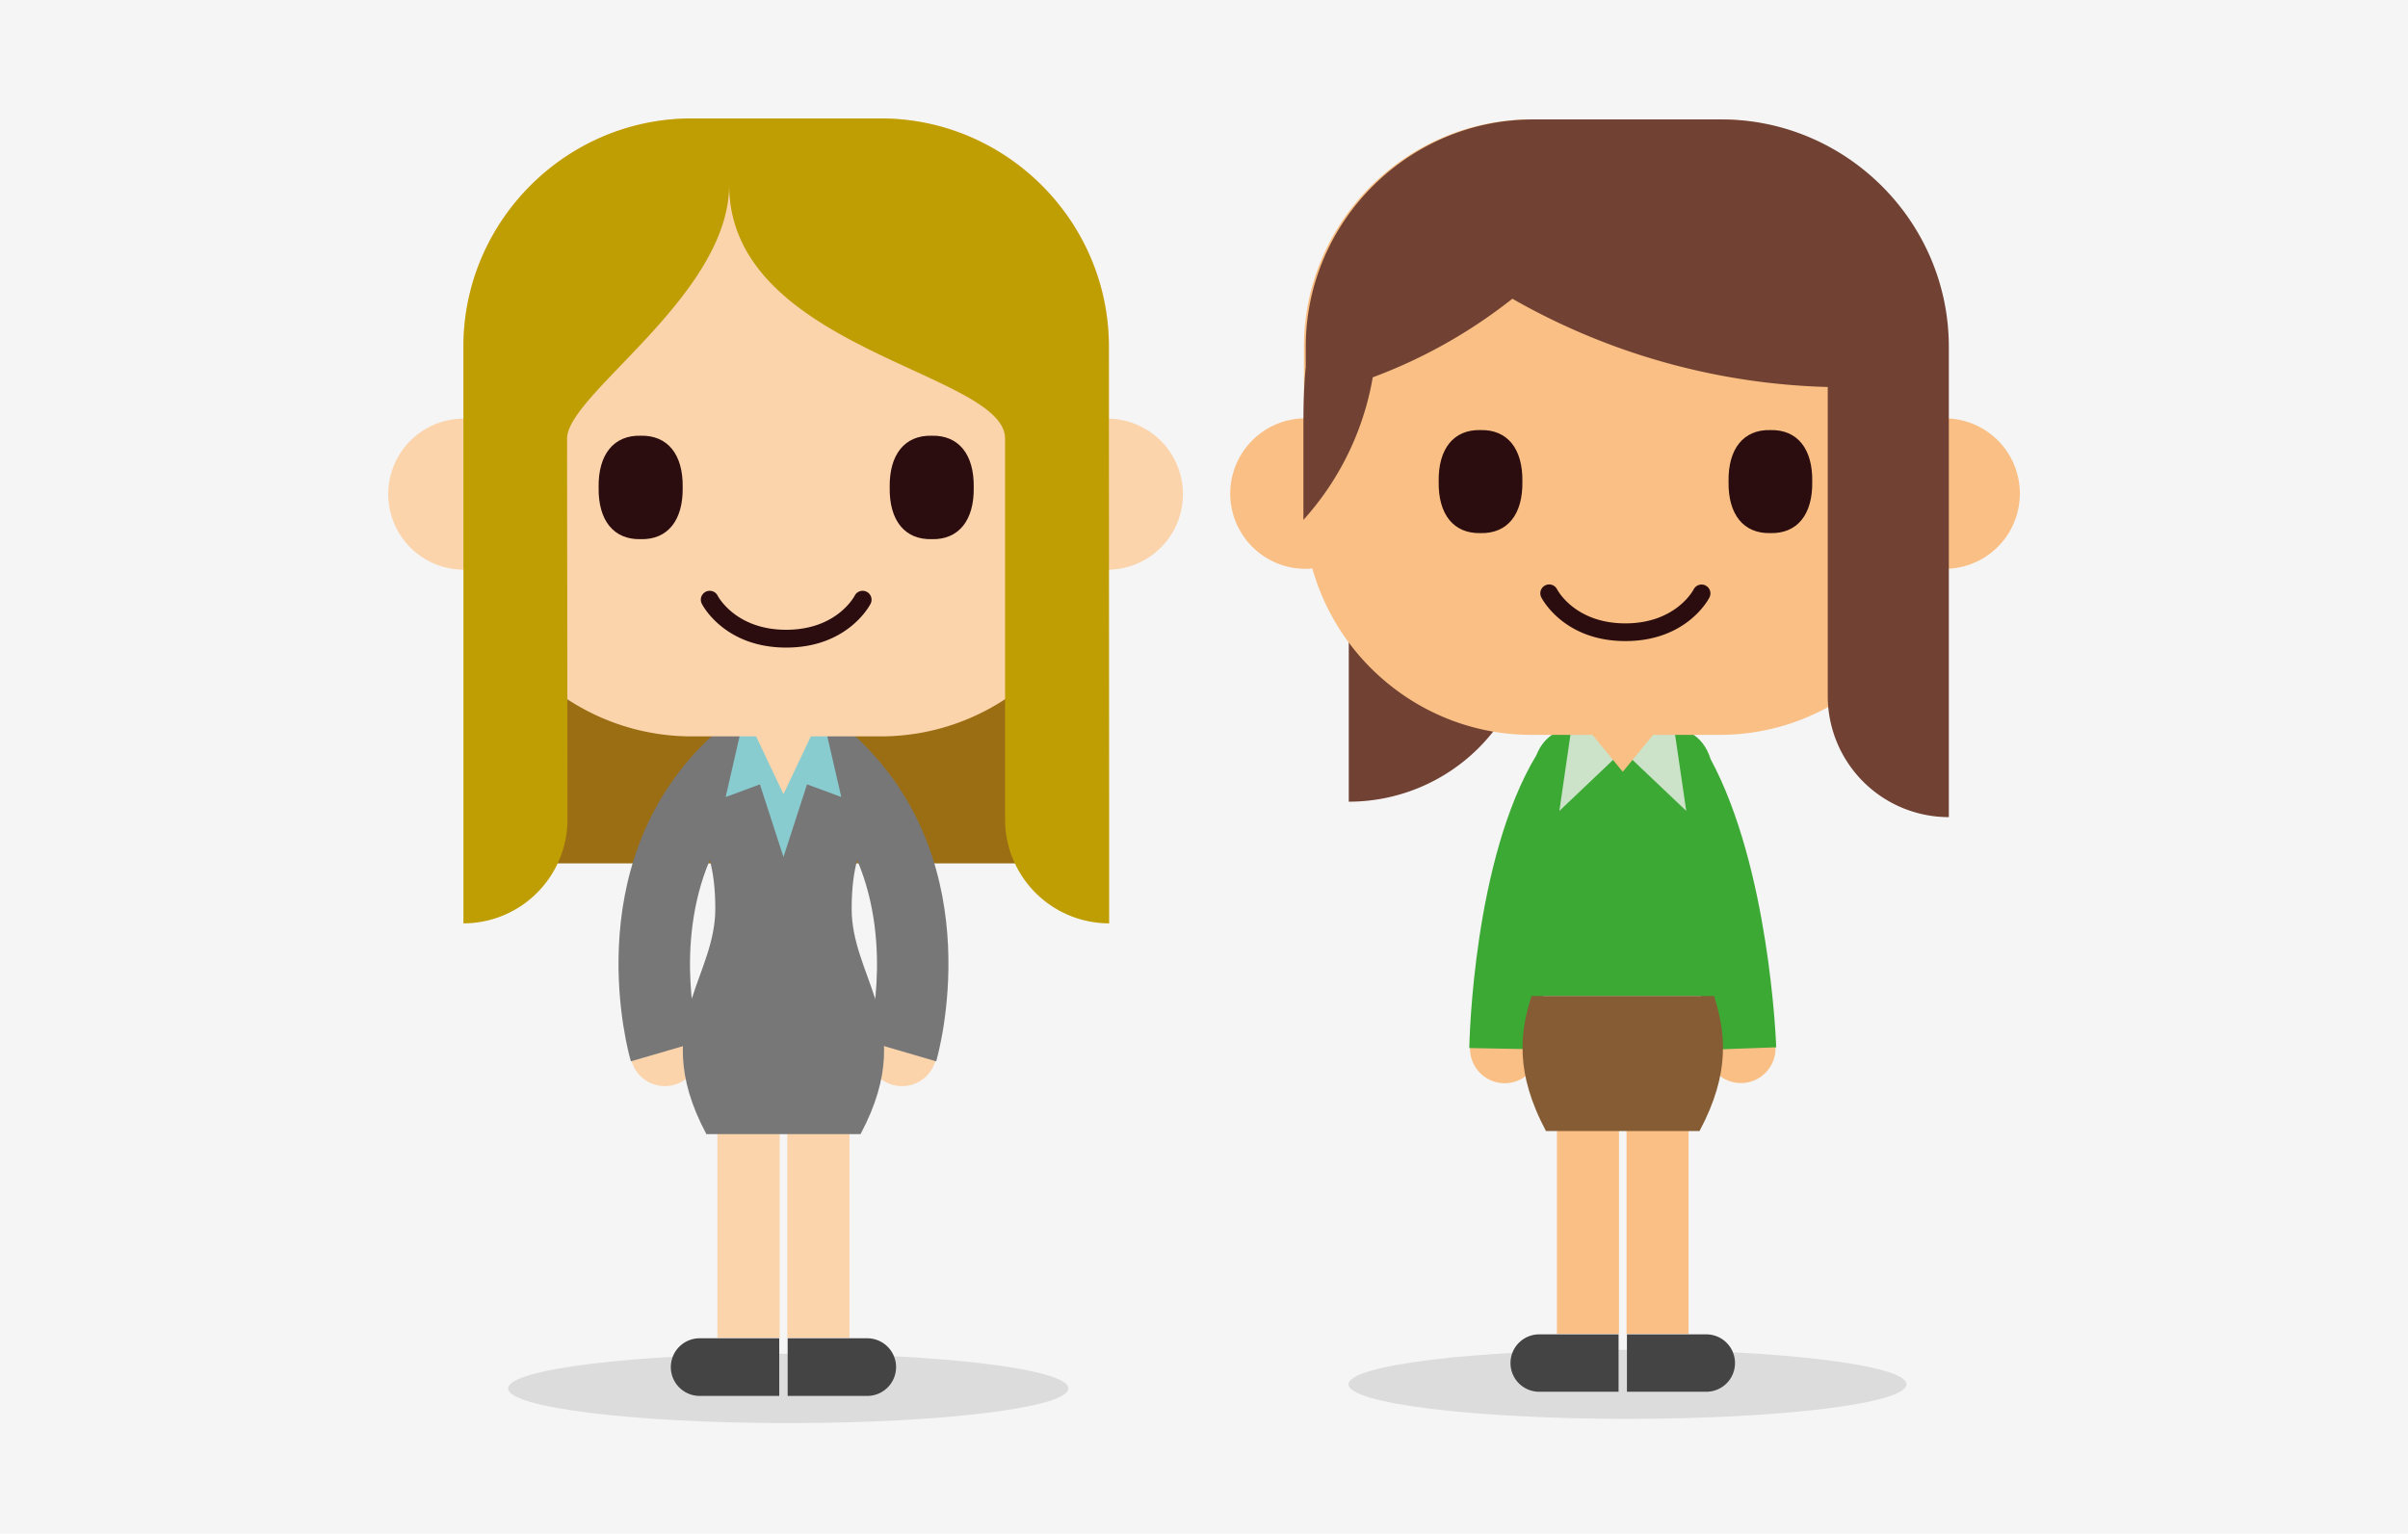
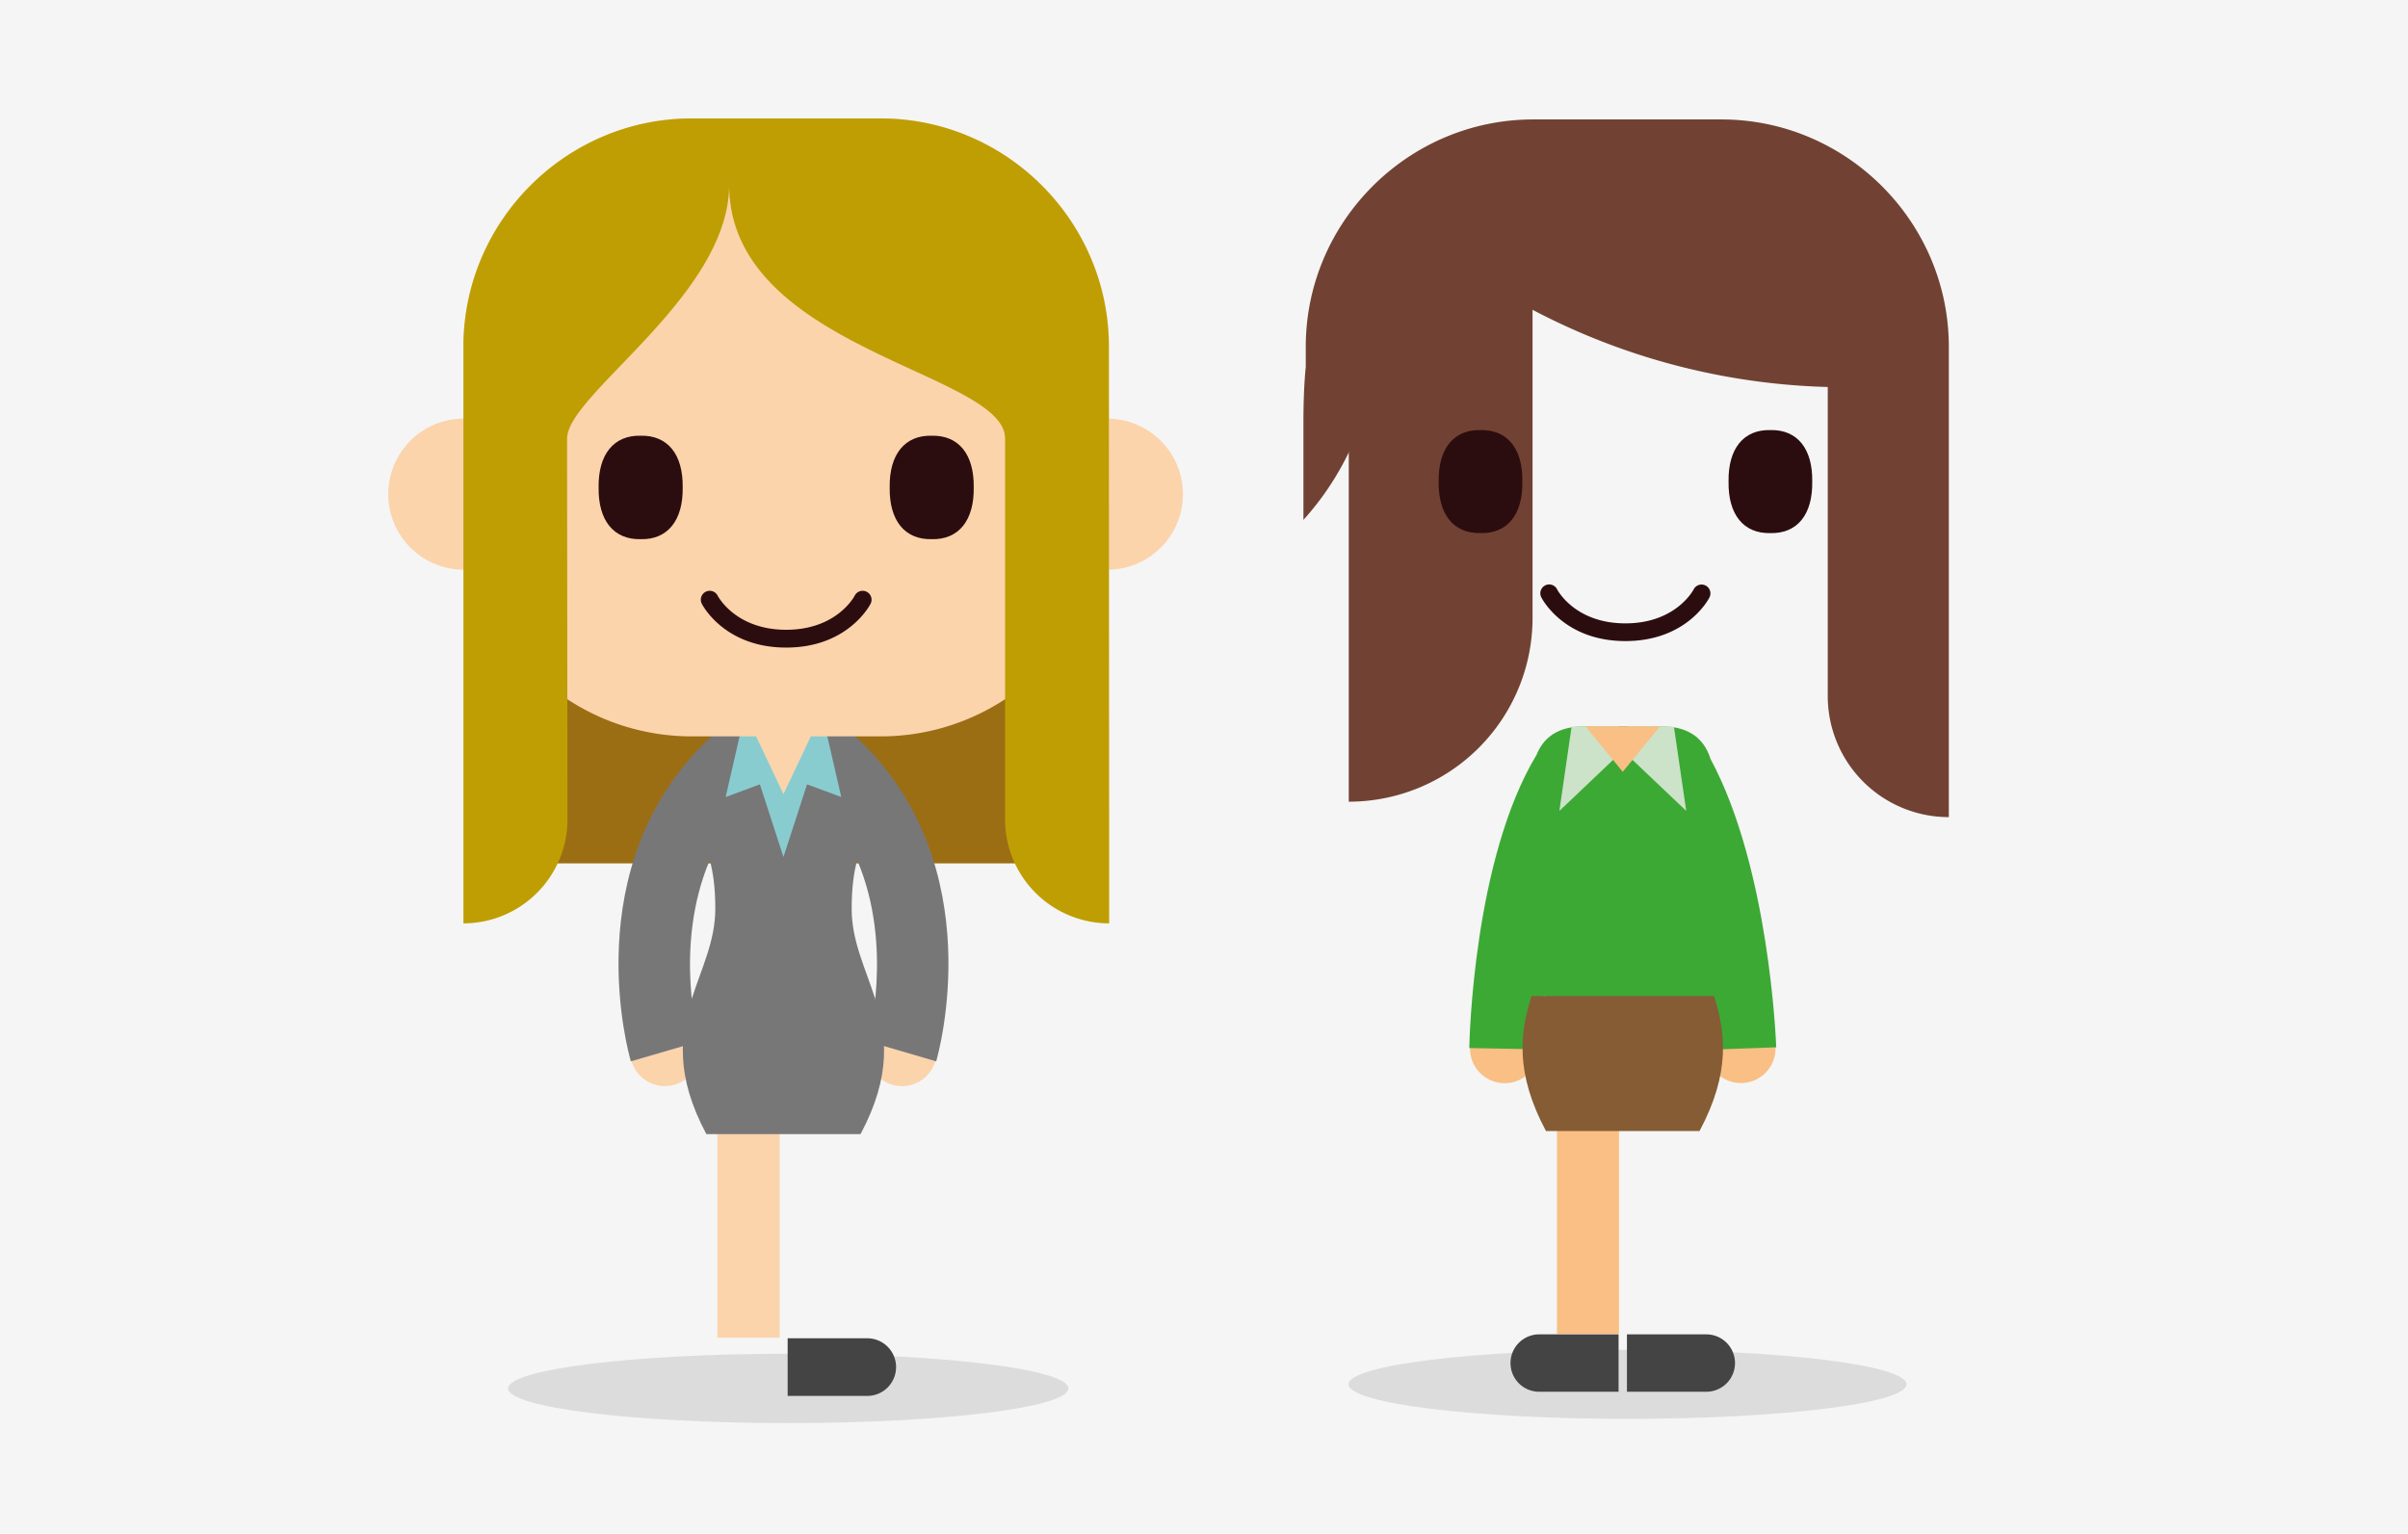
<svg xmlns="http://www.w3.org/2000/svg" preserveAspectRatio="xMidYMid slice" width="1240px" height="790px" id="Layer_1" data-name="Layer 1" viewBox="0 0 1240 790">
  <defs>
    <style>.cls-1{fill:#f5f5f5;}.cls-2{fill:#f9bf84;}.cls-3{fill:#dcdcdc;}.cls-4{fill:#444;}.cls-5{fill:#3da935;}.cls-6{fill:#855c33;}.cls-7{fill:#cce3c9;}.cls-8{fill:#714233;}.cls-9{fill:#2c0d0f;}.cls-10{fill:#9b6e14;}.cls-11{fill:#fbd4ac;}.cls-12{fill:#777778;}.cls-13{fill:#89ccd0;}.cls-14{fill:#bf9e04;}</style>
  </defs>
  <title>Maura McKibbin Web Images 1240 x 790 pixels</title>
  <rect class="cls-1" width="1240" height="790" />
  <path class="cls-2" d="M757,539.78a17.83,17.83,0,1,0,18.16-17.5A17.83,17.83,0,0,0,757,539.78Z" />
  <circle class="cls-2" cx="896.44" cy="540.11" r="17.83" transform="translate(-18.97 32.82) rotate(-2.08)" />
  <ellipse class="cls-3" cx="838.1" cy="713.03" rx="143.67" ry="17.79" />
  <rect class="cls-2" x="801.76" y="552.94" width="31.93" height="134.1" />
  <path class="cls-4" d="M833.48,716.86H792.61a14.78,14.78,0,0,1-14.78-14.78h0a14.78,14.78,0,0,1,14.78-14.78h40.88Z" />
-   <rect class="cls-2" x="837.59" y="552.94" width="31.93" height="134.1" />
  <path class="cls-4" d="M837.79,716.86h40.88a14.78,14.78,0,0,0,14.77-14.78h0a14.78,14.78,0,0,0-14.77-14.78H837.79Z" />
-   <path class="cls-5" d="M878.2,540.77l36.47-1.33C914.53,535.52,911,447,880.88,391c-4-12.72-13.71-16.88-25.59-16.88H816c-11.18,0-20.4,3.72-24.81,14.78-32.44,53.77-34.51,146.82-34.58,150.93l36.48.66c.12-6.52.63-16.12,1.72-27.41h81.14C877.74,529.35,878.19,540.46,878.2,540.77Z" />
+   <path class="cls-5" d="M878.2,540.77l36.47-1.33C914.53,535.52,911,447,880.88,391c-4-12.72-13.71-16.88-25.59-16.88H816c-11.18,0-20.4,3.72-24.81,14.78-32.44,53.77-34.51,146.82-34.58,150.93l36.48.66c.12-6.52.63-16.12,1.72-27.41C877.74,529.35,878.19,540.46,878.2,540.77Z" />
  <path class="cls-6" d="M796.11,582.58h79.06c16.13-30.19,13.35-51,7.47-69.56h-94C782.76,531.57,780,552.4,796.11,582.58Z" />
  <path class="cls-7" d="M803,417.68l30.41-28.89V374.07H813.71c-1.49,0-3,.09-4.41.23Z" />
  <path class="cls-7" d="M868.33,417.68l-30.41-28.89V374.07h19.65c1.49,0,3,.09,4.41.23Z" />
  <path class="cls-2" d="M835.64,397.53l19.22-23.42c-.55,0-1.1,0-1.66,0H818.07c-.56,0-1.1,0-1.66,0Z" />
  <path class="cls-8" d="M694.55,206.54a94.63,94.63,0,0,1,94.64-94.64V318.29a94.64,94.64,0,0,1-94.64,94.64V206.54Z" />
-   <path class="cls-2" d="M1002.61,215.52V178.66c0-64.43-52.71-117.14-117.14-117.14H788.6c-64.42,0-117.14,52.71-117.14,117.14v36.82a38.76,38.76,0,0,0,.48,77.51,38,38,0,0,0,3.86-.2c13.83,49.29,59.25,85.72,112.8,85.72h96.88c53.53,0,98.95-36.41,112.78-85.68,1.06.08,2.13.16,3.22.16a38.75,38.75,0,0,0,1.14-77.48Z" />
  <path class="cls-8" d="M886.42,61.52H789.54c-64.43,0-117.14,52.71-117.14,117.14V189c-.78,7.79-1.2,17.25-1.2,29v49.78a146.59,146.59,0,0,0,35.7-73.43,264.08,264.08,0,0,0,71.9-40.48,346,346,0,0,0,162.4,45.46v159.2a62.35,62.35,0,0,0,62.35,62.35V178.66C1003.56,114.24,950.85,61.52,886.42,61.52Z" />
  <path class="cls-9" d="M783.95,248.06c.27,17-7.76,26.87-21.55,26.53-13.8.33-21.83-9.56-21.55-26.53-.27-17,7.76-26.88,21.55-26.54C776.18,221.19,784.22,231.08,783.95,248.06Z" />
  <path class="cls-9" d="M933.21,248.06c.28,17-7.76,26.87-21.55,26.53-13.79.34-21.82-9.56-21.54-26.53-.28-17,7.75-26.88,21.54-26.54C925.45,221.19,933.49,231.08,933.21,248.06Z" />
  <path class="cls-9" d="M837,330.2c-31.5,0-42.81-21.56-43.28-22.48a4.56,4.56,0,1,1,8.13-4.13c.36.69,9.44,17.49,35.15,17.49s34.78-16.8,35.16-17.51a4.56,4.56,0,0,1,8.12,4.16C879.85,308.64,868.53,330.2,837,330.2Z" />
  <rect class="cls-10" x="258.73" y="299.68" width="291.57" height="145.02" />
  <path class="cls-11" d="M325.21,546.54a17.91,17.91,0,1,0,12.16-22.21A17.9,17.9,0,0,0,325.21,546.54Z" />
  <path class="cls-11" d="M447.3,536.5a17.91,17.91,0,1,0,22.21-12.16A17.9,17.9,0,0,0,447.3,536.5Z" />
  <path class="cls-3" d="M550.17,715.14c0,9.86-64.59,17.86-144.25,17.86s-144.25-8-144.25-17.86,64.58-17.86,144.25-17.86S550.17,705.28,550.17,715.14Z" />
  <rect class="cls-11" x="369.43" y="554.4" width="32.06" height="134.64" />
-   <path class="cls-4" d="M401.28,719h-41a14.84,14.84,0,0,1-14.84-14.84h0a14.84,14.84,0,0,1,14.84-14.84h41Z" />
-   <rect class="cls-11" x="405.4" y="554.4" width="32.06" height="134.64" />
  <path class="cls-4" d="M405.6,719h41a14.83,14.83,0,0,0,14.83-14.84h0a14.83,14.83,0,0,0-14.83-14.84h-41Z" />
  <path class="cls-12" d="M443,381.66l-.22-.21c-.61-.59-1.21-1.18-1.83-1.77l-.09.1c-4.74-3.59-10.87-5-17.71-5H383.72c-6.85,0-13,1.38-17.71,5l-.09-.1c-.63.59-1.23,1.18-1.84,1.77l-.21.21c-67.19,65.24-40.23,160.92-39,165L360,536.43c-.18-.62-13.45-48.7,5.5-93.42,1.65,6.1,2.84,13.87,2.84,25.15,0,16.57-7.13,30.57-12.08,46.18h94.38c-4.95-15.6-12.07-29.61-12.07-46.18,0-11.28,1.19-19.05,2.84-25.15,19,44.72,5.68,92.8,5.51,93.38l35.17,10.28C483.26,542.58,510.22,446.89,443,381.66Z" />
  <path class="cls-12" d="M363.75,584.17h79.38c16.19-30.31,13.4-51.22,7.5-69.84H356.25C350.35,533,347.56,553.86,363.75,584.17Z" />
  <path class="cls-13" d="M425,374.87c-.62,0-1.23-.06-1.86-.06H383.72c-.63,0-1.24,0-1.86.06l-8.18,35.66L391.31,404l12.14,37.42L415.58,404l17.63,6.51Z" />
  <path class="cls-11" d="M403.45,409.05l16.17-34.18c-.46,0-.92-.06-1.39-.06H388.65c-.46,0-.93,0-1.39.06Z" />
  <path class="cls-11" d="M571.09,215.62v-37C571.09,113.93,518.17,61,453.48,61H356.21C291.53,61,238.6,113.93,238.6,178.61v37a38.91,38.91,0,0,0,.48,77.82,38.26,38.26,0,0,0,3.88-.2c13.88,49.49,59.49,86.06,113.25,86.06h97.27c53.75,0,99.34-36.56,113.23-86,1.06.08,2.14.16,3.23.16a38.9,38.9,0,0,0,1.14-77.79Z" />
  <path class="cls-14" d="M571,176.95C570.14,113,517.6,61,453.48,61H356.21c-64.16,0-116.71,52.07-117.57,116l0,245v53.6a53.6,53.6,0,0,0,53.59-53.6s-.21-173.21-.21-196.1,83.46-73.64,83.46-130.7c0,84.9,142.08,96.35,142.08,130.7s0,196.1,0,196.1a53.61,53.61,0,0,0,53.6,53.6v-53.6Z" />
  <path class="cls-9" d="M351.55,251.07c.27,17-7.8,27-21.64,26.64-13.85.34-21.91-9.59-21.65-26.64-.27-17,7.8-27,21.65-26.64C343.75,224.1,351.82,234,351.55,251.07Z" />
  <path class="cls-9" d="M501.42,251.07c.28,17-7.8,27-21.64,26.64-13.84.34-21.9-9.59-21.63-26.64-.28-17,7.79-27,21.63-26.64C493.62,224.1,501.69,234,501.42,251.07Z" />
  <path class="cls-9" d="M404.85,333.55c-31.64,0-43-21.65-43.46-22.58a4.58,4.58,0,0,1,8.17-4.15c.37.69,9.48,17.56,35.29,17.56s34.92-16.87,35.29-17.58A4.58,4.58,0,0,1,448.3,311C447.83,311.9,436.48,333.55,404.85,333.55Z" />
</svg>